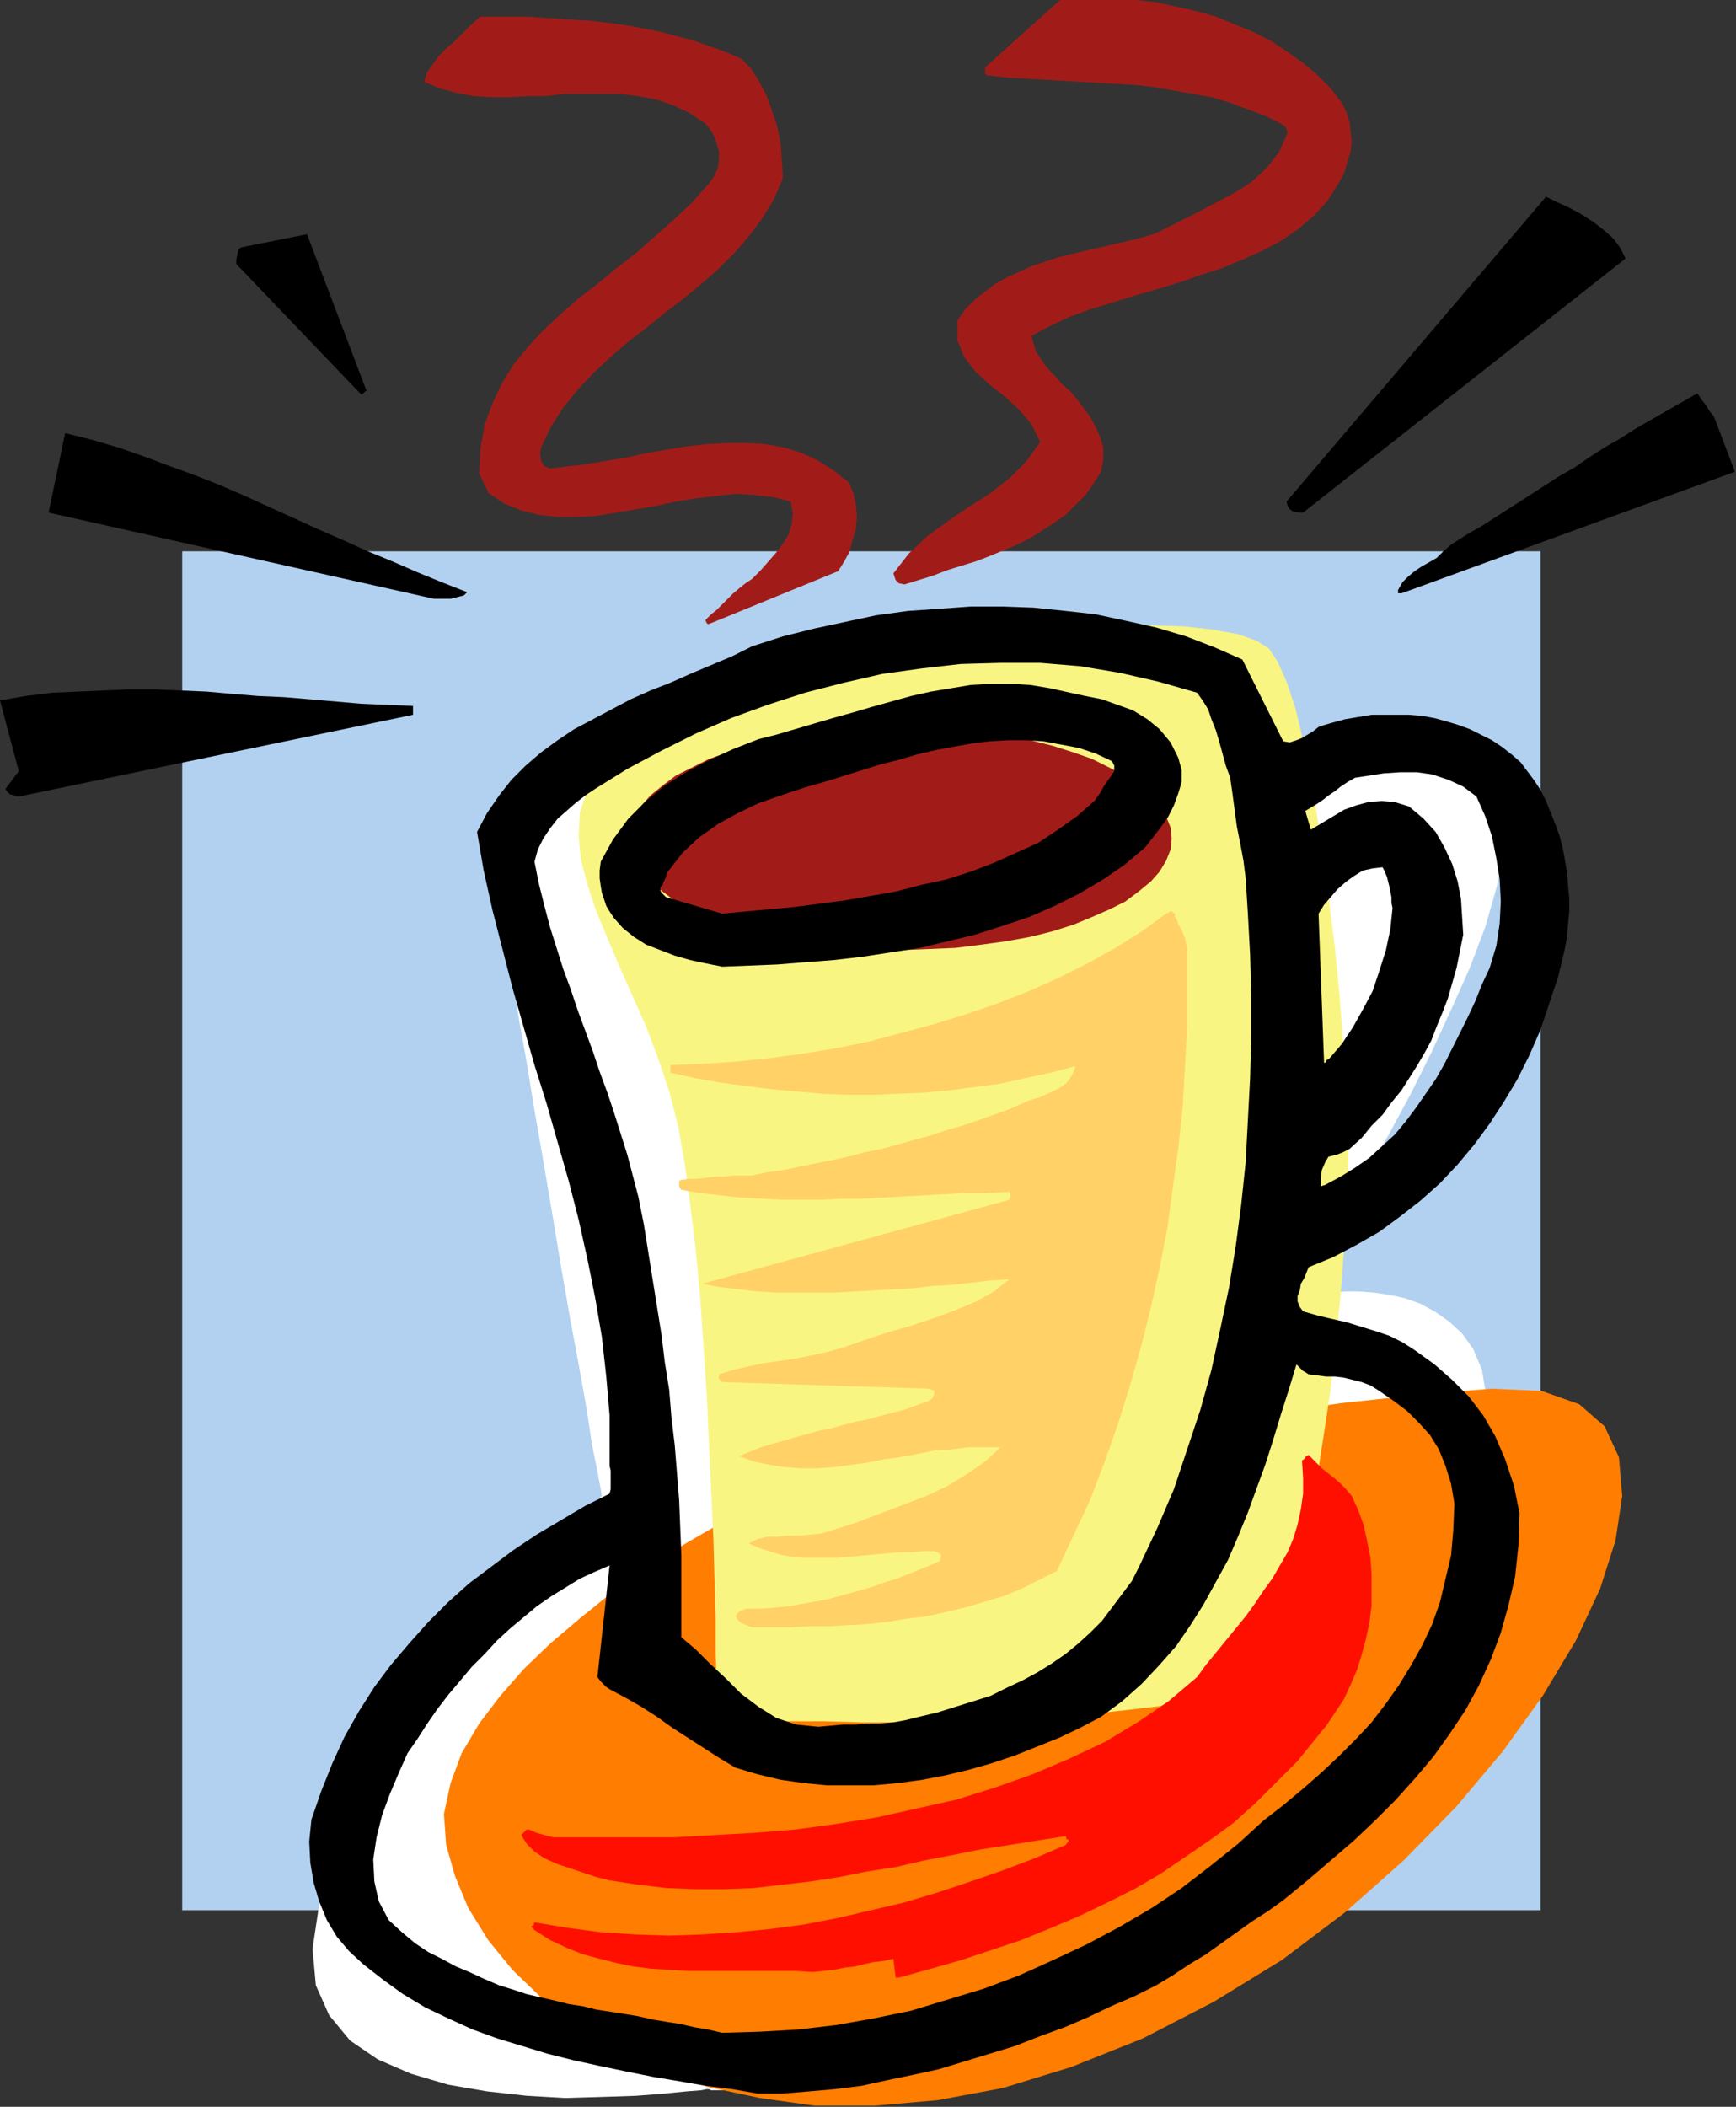
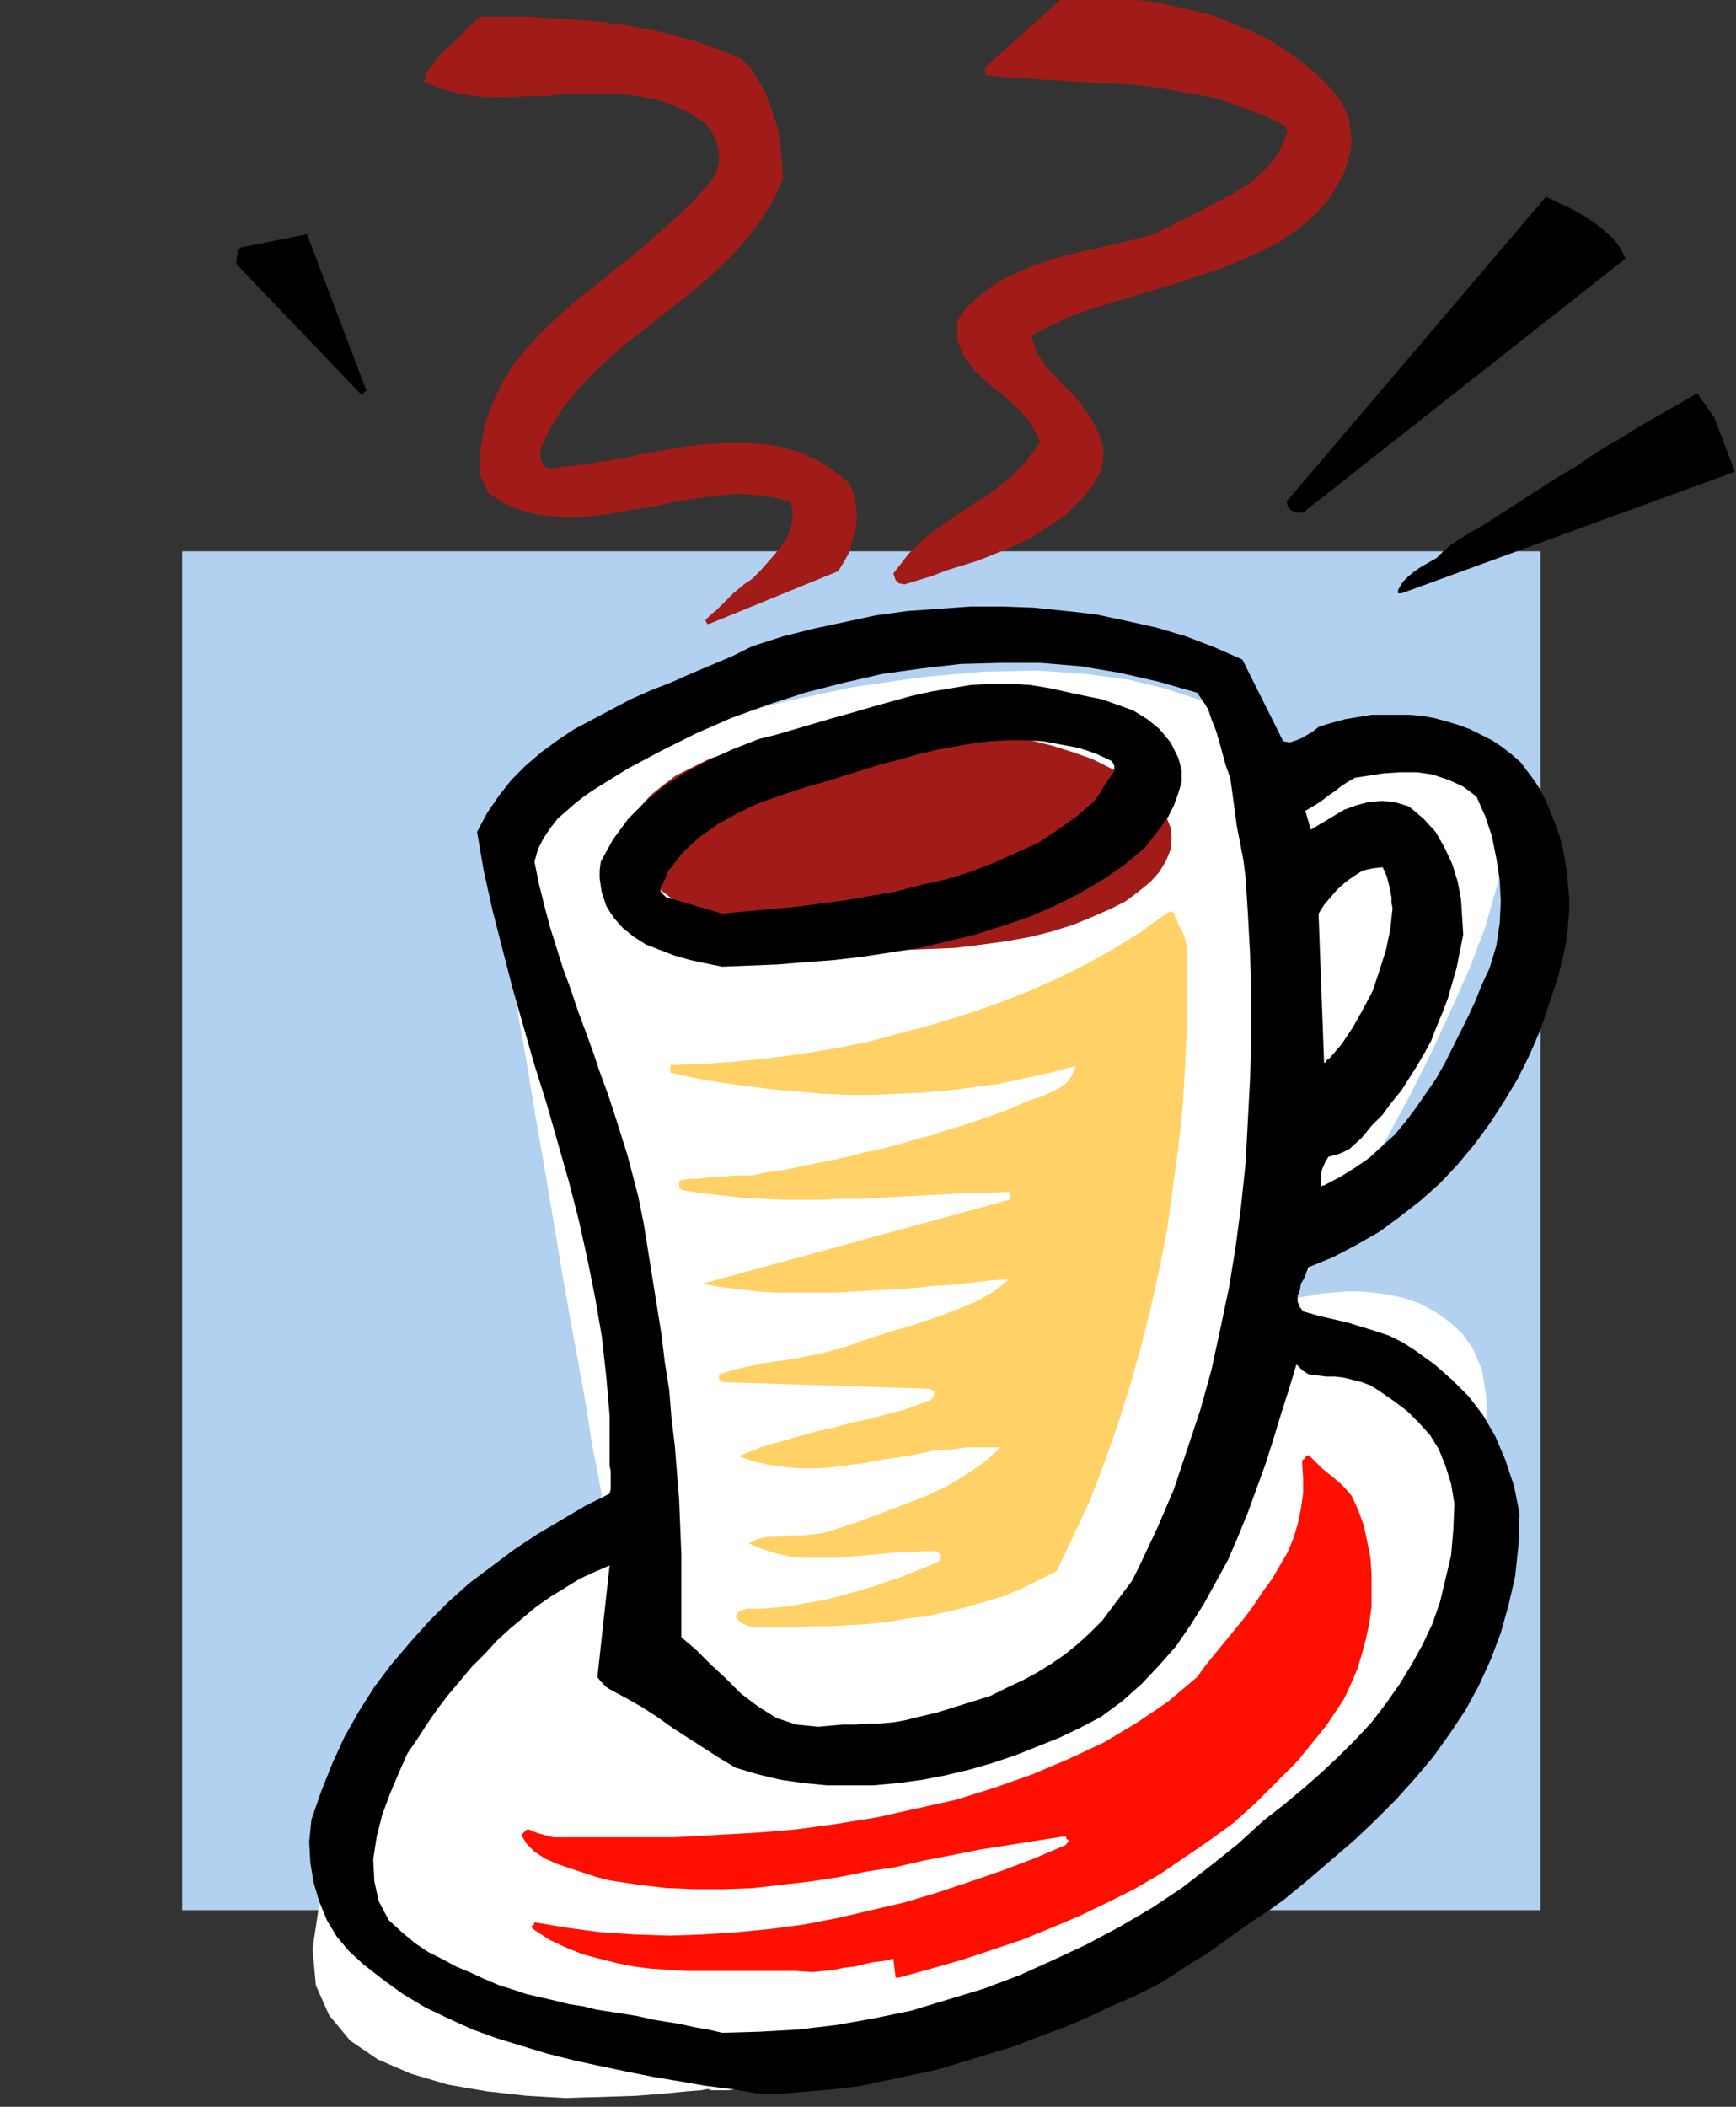
<svg xmlns="http://www.w3.org/2000/svg" xmlns:ns1="http://sodipodi.sourceforge.net/DTD/sodipodi-0.dtd" xmlns:ns2="http://www.inkscape.org/namespaces/inkscape" version="1.0" width="39.929mm" height="48.438mm" id="svg37" ns1:docname="FSA06971.WMF">
  <rect width="100%" height="100%" fill="#333333" stroke="none" />
  <ns1:namedview pagecolor="#ffffff" bordercolor="#666666" borderopacity="1" objecttolerance="10" gridtolerance="10" guidetolerance="10" ns2:pageopacity="0" ns2:pageshadow="2" ns2:window-width="640" ns2:window-height="480" id="namedview39" />
  <defs id="defs3">
    <pattern id="WMFhbasepattern" patternUnits="userSpaceOnUse" width="6" height="6" x="0" y="0" />
  </defs>
  <path style="fill:#b2d1f0;fill-rule:evenodd;fill-opacity:1;stroke:none;" d="  M 15.84,47.904   L 133.92,47.904   L 133.92,165.984   L 15.84,165.984   L 15.84,47.904  z " id="path5" />
  <path style="fill:#ffffff;fill-rule:evenodd;fill-opacity:1;stroke:none;" d="  M 61.44,181.536   L 60.96,181.632   L 59.712,181.728   L 57.792,181.92   L 55.296,182.112   L 52.416,182.208   L 49.152,182.304   L 45.792,182.112   L 42.336,181.728   L 38.976,181.152   L 35.712,180.192   L 32.832,178.944   L 30.432,177.312   L 28.608,175.104   L 27.456,172.512   L 27.168,169.344   L 27.744,165.504   L 28.992,161.472   L 30.528,157.632   L 32.256,154.08   L 34.08,150.72   L 36.096,147.552   L 38.112,144.576   L 40.224,141.888   L 42.24,139.488   L 44.16,137.376   L 46.08,135.456   L 47.808,133.824   L 49.248,132.48   L 50.496,131.424   L 51.456,130.656   L 52.128,130.176   L 52.32,129.984   L 52.224,129.408   L 51.936,127.872   L 51.456,125.472   L 50.976,122.304   L 50.304,118.56   L 49.536,114.432   L 48.768,110.016   L 48,105.408   L 47.232,100.896   L 46.464,96.48   L 45.792,92.352   L 45.12,88.608   L 44.64,85.44   L 44.16,83.04   L 43.968,81.504   L 43.872,80.928   L 43.872,80.736   L 43.776,80.256   L 43.776,79.488   L 43.872,78.432   L 44.064,77.184   L 44.544,75.744   L 45.312,74.208   L 46.368,72.48   L 47.808,70.752   L 49.728,69.024   L 52.224,67.2   L 55.2,65.472   L 58.848,63.84   L 63.168,62.304   L 68.256,60.96   L 74.112,59.712   L 80.064,58.848   L 85.44,58.368   L 90.24,58.272   L 94.368,58.56   L 98.016,59.04   L 101.184,59.808   L 103.872,60.672   L 106.176,61.728   L 108,62.88   L 109.536,63.936   L 110.688,64.992   L 111.552,66.048   L 112.224,66.912   L 112.608,67.584   L 112.8,67.968   L 112.896,68.16   L 113.088,68.064   L 113.472,67.776   L 114.24,67.296   L 115.2,66.72   L 116.352,66.144   L 117.6,65.568   L 119.04,64.992   L 120.48,64.416   L 122.016,64.128   L 123.456,63.936   L 124.992,63.936   L 126.336,64.224   L 127.68,64.8   L 128.832,65.856   L 129.792,67.2   L 130.56,69.024   L 130.944,71.328   L 130.752,74.112   L 130.08,77.184   L 129.12,80.544   L 127.776,84.096   L 126.144,87.744   L 124.416,91.488   L 122.592,95.136   L 120.672,98.688   L 118.752,101.952   L 117.024,105.024   L 115.392,107.712   L 114.048,109.92   L 112.992,111.552   L 112.32,112.608   L 112.032,112.992   L 112.128,112.992   L 112.512,112.896   L 113.088,112.704   L 113.856,112.608   L 114.72,112.416   L 115.776,112.32   L 116.928,112.224   L 118.176,112.224   L 119.424,112.32   L 120.768,112.512   L 122.112,112.8   L 123.456,113.28   L 124.704,113.952   L 125.952,114.816   L 127.104,115.872   L 128.064,117.216   L 128.832,119.04   L 129.216,121.44   L 129.216,124.32   L 128.928,127.776   L 128.256,131.52   L 127.104,135.552   L 125.664,139.872   L 123.744,144.192   L 121.44,148.608   L 118.752,152.928   L 115.584,157.152   L 112.128,161.184   L 108.096,164.832   L 103.68,168.096   L 98.784,170.88   L 93.504,173.088   L 88.32,174.816   L 83.712,176.352   L 79.68,177.6   L 76.128,178.656   L 73.152,179.52   L 70.56,180.192   L 68.448,180.672   L 66.72,181.056   L 65.28,181.344   L 64.128,181.536   L 63.264,181.632   L 62.688,181.632   L 62.208,181.632   L 61.824,181.632   L 61.632,181.536   L 61.44,181.536  z " id="path7" />
-   <path style="fill:#ff7d00;fill-rule:evenodd;fill-opacity:1;stroke:none;" d="  M 63.936,131.616   L 63.648,131.808   L 62.784,132.288   L 61.44,133.056   L 59.616,134.112   L 57.6,135.36   L 55.296,136.896   L 52.896,138.624   L 50.4,140.64   L 47.904,142.752   L 45.6,144.96   L 43.488,147.36   L 41.664,149.76   L 40.128,152.352   L 39.168,154.944   L 38.592,157.632   L 38.784,160.32   L 39.552,163.008   L 40.704,165.792   L 42.432,168.576   L 44.544,171.168   L 47.136,173.664   L 50.208,175.968   L 53.568,178.08   L 57.408,179.904   L 61.536,181.344   L 66.048,182.304   L 70.848,182.976   L 76.032,182.976   L 81.504,182.496   L 87.168,181.44   L 93.12,179.616   L 99.36,177.12   L 105.504,173.952   L 111.456,170.304   L 116.928,166.176   L 122.016,161.664   L 126.624,156.96   L 130.656,152.16   L 134.112,147.36   L 136.992,142.56   L 139.104,138.048   L 140.448,133.824   L 141.024,129.984   L 140.736,126.624   L 139.488,123.936   L 137.28,122.016   L 134.016,120.864   L 129.696,120.672   L 127.2,120.864   L 124.608,121.056   L 122.016,121.344   L 119.328,121.632   L 116.64,121.92   L 113.952,122.304   L 111.168,122.688   L 108.384,123.072   L 105.6,123.456   L 102.912,123.936   L 100.128,124.416   L 97.44,124.896   L 94.752,125.28   L 92.064,125.76   L 89.568,126.24   L 87.072,126.72   L 84.576,127.2   L 82.272,127.68   L 79.968,128.16   L 77.856,128.544   L 75.84,129.024   L 73.92,129.408   L 72.192,129.792   L 70.56,130.176   L 69.024,130.464   L 67.776,130.752   L 66.624,131.04   L 65.664,131.232   L 64.896,131.424   L 64.416,131.52   L 64.032,131.616   L 63.936,131.616  z " id="path9" />
-   <path style="fill:#f9f583;fill-rule:evenodd;fill-opacity:1;stroke:none;" d="  M 62.304,149.376   L 62.304,148.992   L 62.304,147.84   L 62.304,146.016   L 62.208,143.616   L 62.208,140.64   L 62.112,137.28   L 62.016,133.632   L 61.824,129.6   L 61.632,125.472   L 61.44,121.248   L 61.152,116.928   L 60.864,112.704   L 60.48,108.576   L 60,104.64   L 59.52,101.088   L 58.944,97.824   L 58.176,94.848   L 57.216,91.968   L 56.16,89.184   L 55.008,86.592   L 53.856,84   L 52.8,81.504   L 51.84,79.2   L 51.072,76.896   L 50.496,74.688   L 50.304,72.672   L 50.4,70.656   L 50.976,68.832   L 52.128,67.008   L 53.76,65.376   L 56.064,63.744   L 59.04,62.304   L 62.496,60.96   L 66.144,59.712   L 69.888,58.56   L 73.824,57.504   L 77.856,56.64   L 81.888,55.968   L 85.824,55.296   L 89.664,54.816   L 93.408,54.528   L 96.864,54.336   L 100.128,54.336   L 103.008,54.432   L 105.504,54.72   L 107.616,55.104   L 109.248,55.68   L 110.304,56.352   L 111.072,57.504   L 111.84,59.232   L 112.608,61.536   L 113.28,64.32   L 113.952,67.584   L 114.528,71.04   L 115.104,74.784   L 115.584,78.624   L 116.064,82.56   L 116.448,86.496   L 116.736,90.336   L 117.024,94.08   L 117.216,97.44   L 117.216,100.512   L 117.216,103.2   L 117.12,105.408   L 116.928,107.52   L 116.736,109.824   L 116.544,112.512   L 116.256,115.296   L 115.968,118.272   L 115.584,121.344   L 115.104,124.512   L 114.624,127.584   L 114.144,130.656   L 113.472,133.632   L 112.8,136.416   L 111.936,138.912   L 111.072,141.216   L 110.112,143.232   L 109.056,144.864   L 107.808,146.016   L 106.176,146.88   L 103.968,147.552   L 101.088,148.224   L 97.824,148.608   L 94.272,148.992   L 90.432,149.28   L 86.496,149.472   L 82.56,149.568   L 78.624,149.664   L 74.976,149.664   L 71.52,149.568   L 68.448,149.568   L 65.952,149.472   L 63.936,149.472   L 62.784,149.376   L 62.304,149.376  z " id="path11" />
  <path style="fill:#a11c18;fill-rule:evenodd;fill-opacity:1;stroke:none;" d="  M 78.336,63.168   L 80.736,63.264   L 83.04,63.36   L 85.344,63.648   L 87.456,63.936   L 89.568,64.32   L 91.488,64.8   L 93.312,65.376   L 94.944,65.952   L 96.48,66.72   L 97.824,67.392   L 98.976,68.256   L 100.032,69.12   L 100.8,69.984   L 101.376,70.944   L 101.76,71.904   L 101.856,72.864   L 101.76,73.824   L 101.376,74.784   L 100.8,75.744   L 100.032,76.608   L 98.976,77.472   L 97.824,78.336   L 96.48,79.008   L 94.944,79.68   L 93.312,80.352   L 91.488,80.928   L 89.568,81.408   L 87.456,81.792   L 85.344,82.08   L 83.04,82.368   L 80.736,82.464   L 78.336,82.56   L 75.936,82.464   L 73.536,82.368   L 71.328,82.08   L 69.12,81.792   L 67.104,81.408   L 65.088,80.928   L 63.264,80.352   L 61.632,79.68   L 60.096,79.008   L 58.752,78.336   L 57.6,77.472   L 56.544,76.608   L 55.776,75.744   L 55.2,74.784   L 54.816,73.824   L 54.72,72.864   L 54.816,71.904   L 55.2,70.944   L 55.776,69.984   L 56.544,69.12   L 57.6,68.256   L 58.752,67.392   L 60.096,66.72   L 61.632,65.952   L 63.264,65.376   L 65.088,64.8   L 67.104,64.32   L 69.12,63.936   L 71.328,63.648   L 73.536,63.36   L 75.936,63.264   L 78.336,63.168  z " id="path13" />
  <path style="fill:#000000;fill-rule:evenodd;fill-opacity:1;stroke:none;" d="  M 65.856,181.92   L 68.064,181.92   L 70.368,181.728   L 72.576,181.536   L 74.88,181.248   L 77.088,180.768   L 79.392,180.288   L 81.6,179.808   L 83.808,179.136   L 86.016,178.464   L 88.224,177.792   L 90.432,176.928   L 92.544,176.16   L 94.56,175.296   L 96.576,174.336   L 98.592,173.472   L 100.512,172.512   L 101.952,171.648   L 103.392,170.688   L 104.832,169.824   L 106.176,168.864   L 107.52,167.904   L 108.864,166.944   L 110.208,166.08   L 111.552,165.12   L 113.664,163.392   L 115.68,161.664   L 117.696,159.936   L 119.52,158.208   L 121.344,156.384   L 123.072,154.464   L 124.608,152.64   L 126.048,150.624   L 127.392,148.608   L 128.544,146.496   L 129.6,144.192   L 130.464,141.888   L 131.136,139.488   L 131.712,136.992   L 132,134.304   L 132.096,131.52   L 131.616,129.12   L 130.848,126.816   L 129.984,124.8   L 128.928,122.976   L 127.68,121.344   L 126.24,119.904   L 124.704,118.56   L 122.976,117.312   L 121.92,116.64   L 120.768,116.064   L 119.616,115.68   L 118.368,115.296   L 117.12,114.912   L 115.872,114.624   L 114.624,114.336   L 113.28,113.952   L 112.992,113.568   L 112.8,113.088   L 112.8,112.608   L 112.992,112.128   L 113.088,111.552   L 113.376,111.072   L 113.568,110.592   L 113.76,110.112   L 115.872,109.248   L 117.888,108.192   L 119.904,107.04   L 121.728,105.696   L 123.456,104.352   L 125.184,102.816   L 126.72,101.184   L 128.16,99.456   L 129.504,97.632   L 130.752,95.712   L 131.904,93.792   L 132.96,91.68   L 133.92,89.472   L 134.688,87.168   L 135.456,84.864   L 136.032,82.464   L 136.224,81.408   L 136.32,80.256   L 136.416,79.2   L 136.416,78.048   L 136.32,76.992   L 136.224,75.84   L 136.032,74.688   L 135.84,73.632   L 135.552,72.576   L 135.168,71.52   L 134.784,70.56   L 134.4,69.6   L 133.92,68.64   L 133.344,67.776   L 132.768,67.008   L 132.192,66.24   L 131.424,65.568   L 130.56,64.896   L 129.696,64.32   L 128.736,63.84   L 127.776,63.36   L 126.72,62.976   L 125.76,62.688   L 124.704,62.4   L 123.648,62.208   L 122.496,62.112   L 121.44,62.112   L 120.288,62.112   L 119.232,62.112   L 118.08,62.304   L 116.928,62.496   L 115.872,62.784   L 115.2,62.976   L 114.624,63.168   L 114.144,63.552   L 113.664,63.84   L 113.184,64.128   L 112.704,64.32   L 112.128,64.512   L 111.552,64.416   L 108,57.312   L 105.6,56.256   L 103.104,55.296   L 100.512,54.528   L 97.92,53.952   L 95.232,53.376   L 92.64,53.088   L 89.856,52.8   L 87.168,52.704   L 84.384,52.704   L 81.696,52.896   L 78.912,53.088   L 76.128,53.472   L 73.44,54.048   L 70.752,54.624   L 68.064,55.296   L 65.376,56.16   L 63.648,57.024   L 61.824,57.792   L 60,58.56   L 58.272,59.328   L 56.544,60   L 54.816,60.768   L 53.184,61.632   L 51.552,62.496   L 49.92,63.36   L 48.48,64.32   L 47.04,65.376   L 45.696,66.528   L 44.448,67.776   L 43.392,69.12   L 42.336,70.656   L 41.472,72.288   L 42.048,75.648   L 42.816,79.104   L 43.68,82.464   L 44.544,85.824   L 45.504,89.184   L 46.464,92.544   L 47.52,95.904   L 48.48,99.264   L 49.44,102.624   L 50.304,105.984   L 51.072,109.44   L 51.744,112.8   L 52.32,116.16   L 52.704,119.616   L 52.992,122.976   L 52.992,126.432   L 52.992,126.912   L 52.992,127.392   L 53.088,127.776   L 53.088,128.256   L 53.088,128.64   L 53.088,129.024   L 53.088,129.408   L 52.992,129.792   L 50.88,130.848   L 48.768,132.096   L 46.656,133.344   L 44.64,134.688   L 42.72,136.128   L 40.8,137.568   L 38.976,139.2   L 37.248,140.928   L 35.616,142.752   L 33.984,144.672   L 32.544,146.592   L 31.2,148.704   L 29.952,150.912   L 28.896,153.216   L 27.936,155.616   L 27.072,158.112   L 26.88,160.032   L 26.976,161.856   L 27.264,163.584   L 27.744,165.216   L 28.416,166.848   L 29.28,168.288   L 30.336,169.536   L 31.584,170.688   L 33.312,172.032   L 35.04,173.28   L 36.96,174.432   L 38.976,175.392   L 41.088,176.352   L 43.2,177.12   L 45.408,177.792   L 47.616,178.464   L 49.92,179.04   L 52.128,179.52   L 54.432,180   L 56.832,180.48   L 59.136,180.864   L 61.344,181.248   L 63.648,181.536   L 65.856,181.92  z    M 62.784,176.64   L 66.048,176.544   L 69.408,176.352   L 72.672,175.968   L 75.936,175.392   L 79.2,174.72   L 82.368,173.76   L 85.536,172.8   L 88.608,171.648   L 91.584,170.304   L 94.464,168.96   L 97.344,167.424   L 100.128,165.792   L 102.72,164.064   L 105.216,162.144   L 107.616,160.224   L 109.824,158.208   L 111.552,156.864   L 113.28,155.424   L 114.816,154.08   L 116.352,152.64   L 117.888,151.104   L 119.232,149.664   L 120.48,148.032   L 121.632,146.4   L 122.688,144.672   L 123.648,142.944   L 124.512,141.12   L 125.184,139.2   L 125.664,137.184   L 126.144,135.168   L 126.336,132.96   L 126.432,130.656   L 126.144,128.928   L 125.664,127.392   L 125.088,125.952   L 124.32,124.704   L 123.36,123.648   L 122.304,122.592   L 121.152,121.728   L 119.904,120.864   L 119.136,120.384   L 118.368,120.096   L 117.6,119.904   L 116.832,119.712   L 116.064,119.616   L 115.296,119.616   L 114.528,119.52   L 113.76,119.424   L 113.472,119.232   L 113.28,119.136   L 112.992,118.848   L 112.704,118.56   L 112.032,120.768   L 111.36,122.88   L 110.688,125.088   L 110.016,127.2   L 109.248,129.312   L 108.48,131.424   L 107.616,133.536   L 106.752,135.552   L 105.696,137.472   L 104.64,139.392   L 103.488,141.216   L 102.24,143.04   L 100.8,144.672   L 99.264,146.304   L 97.536,147.84   L 95.712,149.184   L 93.888,150.144   L 92.064,151.008   L 90.144,151.776   L 88.224,152.544   L 86.208,153.216   L 84.192,153.792   L 82.176,154.272   L 80.16,154.656   L 78.048,154.944   L 75.936,155.136   L 73.92,155.136   L 71.904,155.136   L 69.888,154.944   L 67.872,154.656   L 65.856,154.176   L 63.936,153.6   L 62.496,152.736   L 61.152,151.872   L 59.808,151.008   L 58.464,150.144   L 57.12,149.184   L 55.776,148.32   L 54.432,147.552   L 52.992,146.784   L 52.704,146.592   L 52.512,146.4   L 52.224,146.112   L 51.936,145.728   L 52.992,136.032   L 51.648,136.608   L 50.4,137.184   L 49.152,137.952   L 47.904,138.72   L 46.656,139.584   L 45.504,140.544   L 44.352,141.504   L 43.2,142.56   L 42.144,143.712   L 40.992,144.864   L 40.032,146.016   L 38.976,147.264   L 38.016,148.512   L 37.152,149.76   L 36.288,151.104   L 35.424,152.352   L 34.656,154.08   L 33.888,155.904   L 33.216,157.728   L 32.736,159.648   L 32.448,161.568   L 32.544,163.488   L 32.928,165.216   L 33.792,166.848   L 34.944,167.904   L 36.096,168.864   L 37.248,169.632   L 38.4,170.208   L 39.648,170.88   L 40.8,171.36   L 42.048,171.936   L 43.392,172.512   L 44.64,172.896   L 45.792,173.28   L 47.04,173.568   L 48.288,173.856   L 49.44,174.144   L 50.688,174.336   L 51.84,174.624   L 53.088,174.816   L 54.336,175.008   L 55.488,175.2   L 56.736,175.488   L 57.888,175.68   L 59.136,175.872   L 60.384,176.16   L 61.536,176.352   L 62.784,176.64  z    M 71.136,150.048   L 72.192,149.952   L 73.248,149.856   L 74.4,149.856   L 75.456,149.76   L 76.512,149.76   L 77.664,149.664   L 78.72,149.472   L 79.872,149.184   L 81.504,148.8   L 83.04,148.32   L 84.576,147.84   L 86.112,147.36   L 87.456,146.688   L 88.896,146.016   L 90.144,145.344   L 91.392,144.576   L 92.64,143.712   L 93.696,142.848   L 94.752,141.888   L 95.808,140.832   L 96.672,139.68   L 97.536,138.528   L 98.4,137.376   L 99.072,136.032   L 100.608,132.768   L 102.048,129.408   L 103.2,125.952   L 104.352,122.496   L 105.312,119.04   L 106.08,115.488   L 106.848,111.84   L 107.424,108.288   L 107.904,104.64   L 108.288,100.992   L 108.48,97.344   L 108.672,93.696   L 108.768,90.048   L 108.768,86.496   L 108.672,82.944   L 108.48,79.392   L 108.384,77.856   L 108.288,76.32   L 108.096,74.784   L 107.808,73.248   L 107.52,71.808   L 107.328,70.368   L 107.136,68.928   L 106.944,67.584   L 106.56,66.528   L 106.272,65.472   L 105.984,64.416   L 105.696,63.456   L 105.312,62.496   L 105.024,61.632   L 104.544,60.864   L 104.064,60.192   L 100.704,59.232   L 97.344,58.464   L 93.888,57.888   L 90.432,57.6   L 86.976,57.6   L 83.52,57.696   L 80.16,58.08   L 76.704,58.56   L 73.344,59.328   L 69.984,60.192   L 66.72,61.248   L 63.552,62.4   L 60.48,63.744   L 57.408,65.28   L 54.528,66.816   L 51.744,68.544   L 50.88,69.12   L 50.016,69.792   L 49.248,70.464   L 48.48,71.136   L 47.808,72   L 47.232,72.864   L 46.752,73.824   L 46.464,74.88   L 46.848,76.8   L 47.328,78.72   L 47.808,80.544   L 48.384,82.368   L 48.96,84.192   L 49.632,86.016   L 50.208,87.744   L 50.88,89.568   L 51.552,91.392   L 52.128,93.12   L 52.8,94.944   L 53.376,96.672   L 53.952,98.496   L 54.528,100.32   L 55.008,102.144   L 55.488,103.968   L 55.968,106.368   L 56.352,108.768   L 56.736,111.168   L 57.12,113.568   L 57.504,115.968   L 57.792,118.368   L 58.176,120.768   L 58.368,123.168   L 58.656,125.568   L 58.848,127.968   L 59.04,130.368   L 59.136,132.768   L 59.232,135.168   L 59.232,137.472   L 59.232,139.872   L 59.232,142.272   L 60.48,143.328   L 61.728,144.576   L 63.072,145.824   L 64.416,147.168   L 65.952,148.32   L 67.488,149.28   L 69.216,149.856   L 71.136,150.048  z    M 115.104,103.008   L 116.544,102.24   L 117.792,101.472   L 119.04,100.608   L 120.192,99.552   L 121.248,98.592   L 122.208,97.44   L 123.072,96.288   L 123.936,95.04   L 124.8,93.792   L 125.568,92.448   L 126.24,91.104   L 126.912,89.76   L 127.584,88.416   L 128.256,86.976   L 128.832,85.536   L 129.504,84.096   L 130.08,82.176   L 130.368,80.256   L 130.464,78.336   L 130.368,76.416   L 130.08,74.592   L 129.696,72.672   L 129.12,70.944   L 128.352,69.216   L 127.2,68.352   L 125.952,67.776   L 124.512,67.296   L 123.168,67.104   L 121.728,67.104   L 120.288,67.2   L 119.04,67.392   L 117.792,67.584   L 117.12,67.968   L 116.544,68.352   L 116.064,68.736   L 115.488,69.12   L 115.008,69.504   L 114.432,69.888   L 113.952,70.176   L 113.472,70.464   L 113.952,72.096   L 114.912,71.52   L 115.872,70.944   L 116.832,70.368   L 117.888,69.984   L 118.944,69.696   L 120.096,69.6   L 121.248,69.696   L 122.496,70.08   L 123.744,71.136   L 124.8,72.288   L 125.568,73.632   L 126.24,75.072   L 126.72,76.608   L 127.008,78.144   L 127.104,79.68   L 127.2,81.216   L 126.912,82.656   L 126.624,84.096   L 126.24,85.44   L 125.856,86.784   L 125.376,88.032   L 124.896,89.184   L 124.416,90.432   L 123.84,91.488   L 123.168,92.64   L 122.496,93.696   L 121.824,94.752   L 120.96,95.808   L 120.192,96.864   L 119.232,97.824   L 118.368,98.88   L 117.312,99.84   L 116.736,100.128   L 116.256,100.32   L 115.872,100.416   L 115.488,100.512   L 115.2,100.992   L 114.912,101.664   L 114.816,102.336   L 114.816,103.104   L 114.816,103.104   L 115.008,103.008   L 115.104,103.008   L 115.104,103.008  z    M 115.488,92.064   L 116.64,90.72   L 117.6,89.28   L 118.464,87.744   L 119.328,86.112   L 119.904,84.384   L 120.48,82.56   L 120.864,80.736   L 121.056,78.912   L 120.96,78.432   L 120.96,77.952   L 120.864,77.472   L 120.768,76.992   L 120.672,76.608   L 120.576,76.224   L 120.384,75.744   L 120.192,75.36   L 119.328,75.456   L 118.464,75.648   L 117.696,76.128   L 117.024,76.608   L 116.256,77.28   L 115.68,77.952   L 115.104,78.624   L 114.624,79.392   L 115.104,92.352   L 115.2,92.352   L 115.296,92.16   L 115.392,92.064   L 115.488,92.064  z    M 62.784,84   L 65.184,83.904   L 67.584,83.808   L 69.984,83.616   L 72.48,83.424   L 74.976,83.136   L 77.472,82.752   L 79.968,82.368   L 82.368,81.792   L 84.768,81.216   L 87.168,80.448   L 89.472,79.68   L 91.68,78.72   L 93.792,77.664   L 95.904,76.416   L 97.728,75.168   L 99.552,73.632   L 100.224,72.768   L 100.896,71.904   L 101.568,70.944   L 102.048,69.984   L 102.432,68.928   L 102.72,67.968   L 102.72,66.912   L 102.432,65.856   L 101.76,64.512   L 100.8,63.36   L 99.744,62.496   L 98.496,61.728   L 97.152,61.248   L 95.808,60.768   L 94.368,60.48   L 93.024,60.192   L 91.296,59.808   L 89.568,59.52   L 87.84,59.424   L 86.112,59.424   L 84.384,59.52   L 82.656,59.808   L 80.928,60.096   L 79.2,60.48   L 77.472,60.96   L 75.744,61.44   L 74.112,61.92   L 72.384,62.4   L 70.752,62.88   L 69.12,63.36   L 67.488,63.84   L 65.952,64.224   L 63.744,65.088   L 61.632,66.048   L 59.616,67.104   L 57.792,68.256   L 56.16,69.6   L 54.624,71.136   L 53.28,72.96   L 52.224,74.88   L 52.128,75.648   L 52.128,76.32   L 52.224,76.992   L 52.32,77.568   L 52.512,78.144   L 52.704,78.72   L 52.992,79.2   L 53.376,79.776   L 54.144,80.64   L 55.104,81.408   L 56.16,82.08   L 57.408,82.56   L 58.656,83.04   L 60,83.424   L 61.344,83.712   L 62.784,84  z    M 62.784,79.392   L 64.8,79.2   L 66.912,79.008   L 69.024,78.816   L 71.232,78.528   L 73.44,78.24   L 75.648,77.856   L 77.856,77.472   L 80.064,76.896   L 82.272,76.416   L 84.384,75.744   L 86.4,74.976   L 88.32,74.112   L 90.24,73.248   L 91.968,72.096   L 93.6,70.944   L 95.136,69.6   L 95.616,68.928   L 96,68.256   L 96.48,67.584   L 96.864,67.008   L 96.864,66.816   L 96.864,66.528   L 96.768,66.336   L 96.672,66.144   L 95.232,65.472   L 93.792,64.992   L 92.256,64.704   L 90.72,64.416   L 89.184,64.32   L 87.648,64.32   L 86.016,64.416   L 84.48,64.608   L 82.848,64.896   L 81.312,65.184   L 79.68,65.568   L 78.048,66.048   L 76.512,66.432   L 74.976,66.912   L 73.44,67.392   L 71.904,67.872   L 69.888,68.448   L 67.872,69.12   L 65.952,69.792   L 64.128,70.656   L 62.4,71.616   L 60.768,72.768   L 59.328,74.112   L 57.984,75.84   L 57.888,76.224   L 57.696,76.608   L 57.6,76.896   L 57.408,77.088   L 57.408,77.376   L 57.504,77.568   L 57.696,77.76   L 57.888,77.952   L 62.784,79.392  z   " id="path15" />
  <path style="fill:#ff0f00;fill-rule:evenodd;fill-opacity:1;stroke:none;" d="  M 78.144,171.84   L 80.928,171.072   L 83.616,170.304   L 86.208,169.44   L 88.8,168.576   L 91.392,167.52   L 93.888,166.464   L 96.288,165.312   L 98.592,164.16   L 100.896,162.816   L 103.008,161.376   L 105.12,159.936   L 107.232,158.4   L 109.152,156.672   L 110.976,154.848   L 112.8,153.024   L 114.432,151.008   L 115.296,149.952   L 116.064,148.8   L 116.832,147.648   L 117.408,146.4   L 117.984,145.056   L 118.368,143.808   L 118.752,142.368   L 119.04,141.024   L 119.232,139.584   L 119.232,138.144   L 119.232,136.8   L 119.136,135.36   L 118.848,133.92   L 118.56,132.576   L 118.08,131.232   L 117.504,129.984   L 116.928,129.312   L 116.448,128.832   L 115.872,128.352   L 115.392,127.968   L 114.912,127.584   L 114.528,127.2   L 114.144,126.816   L 113.76,126.432   L 113.568,126.528   L 113.472,126.624   L 113.472,126.72   L 113.184,126.912   L 113.28,128.448   L 113.28,129.792   L 113.088,131.136   L 112.8,132.48   L 112.416,133.728   L 111.936,134.88   L 111.264,136.032   L 110.592,137.184   L 109.824,138.24   L 109.056,139.392   L 108.288,140.448   L 107.424,141.504   L 106.56,142.56   L 105.696,143.616   L 104.832,144.672   L 104.064,145.728   L 101.568,147.84   L 98.88,149.664   L 96,151.392   L 92.928,152.832   L 89.76,154.176   L 86.496,155.328   L 83.136,156.384   L 79.68,157.152   L 76.224,157.92   L 72.672,158.496   L 69.12,158.976   L 65.568,159.264   L 62.112,159.456   L 58.656,159.648   L 55.2,159.648   L 51.936,159.648   L 51.168,159.648   L 50.304,159.648   L 49.536,159.648   L 48.864,159.648   L 48.096,159.648   L 47.328,159.456   L 46.656,159.264   L 45.984,158.976   L 45.792,158.976   L 45.696,159.072   L 45.504,159.264   L 45.312,159.456   L 45.792,160.224   L 46.464,160.896   L 47.328,161.472   L 48.384,161.952   L 49.536,162.336   L 50.688,162.72   L 51.84,163.104   L 52.992,163.392   L 55.488,163.776   L 57.984,164.064   L 60.48,164.16   L 62.976,164.16   L 65.472,164.064   L 67.968,163.776   L 70.464,163.488   L 72.96,163.104   L 75.36,162.624   L 77.856,162.24   L 80.352,161.664   L 82.848,161.184   L 85.248,160.704   L 87.744,160.32   L 90.144,159.936   L 92.64,159.552   L 92.736,159.84   L 92.832,159.84   L 92.928,159.936   L 92.64,160.32   L 89.952,161.472   L 87.168,162.528   L 84.384,163.488   L 81.504,164.448   L 78.624,165.312   L 75.744,165.984   L 72.864,166.656   L 69.888,167.232   L 67.008,167.616   L 64.032,167.904   L 61.056,168.096   L 58.176,168.192   L 55.2,168.096   L 52.224,167.904   L 49.344,167.52   L 46.464,167.04   L 46.368,167.328   L 46.272,167.328   L 46.176,167.424   L 46.464,167.712   L 47.808,168.576   L 49.248,169.248   L 50.688,169.824   L 52.128,170.208   L 53.664,170.592   L 55.104,170.88   L 56.64,171.072   L 58.176,171.168   L 59.712,171.264   L 61.344,171.264   L 62.88,171.264   L 64.416,171.264   L 66.048,171.264   L 67.584,171.264   L 69.12,171.264   L 70.656,171.36   L 71.616,171.264   L 72.48,171.168   L 73.44,170.976   L 74.304,170.88   L 75.072,170.688   L 75.936,170.496   L 76.8,170.4   L 77.664,170.208   L 77.856,171.84   L 77.856,171.84   L 78.048,171.84   L 78.144,171.84   L 78.144,171.84  z " id="path17" />
  <path style="fill:#ffd166;fill-rule:evenodd;fill-opacity:1;stroke:none;" d="  M 65.376,141.408   L 67.008,141.408   L 68.736,141.408   L 70.368,141.312   L 72.096,141.312   L 73.728,141.216   L 75.456,141.12   L 77.184,140.928   L 78.912,140.64   L 80.544,140.448   L 82.272,140.064   L 83.904,139.68   L 85.536,139.2   L 87.168,138.72   L 88.8,138.048   L 90.336,137.28   L 91.872,136.512   L 93.312,133.44   L 94.752,130.368   L 96,127.104   L 97.152,123.84   L 98.208,120.48   L 99.168,117.12   L 100.032,113.664   L 100.8,110.208   L 101.472,106.752   L 101.952,103.2   L 102.432,99.744   L 102.816,96.192   L 103.008,92.736   L 103.2,89.28   L 103.2,85.824   L 103.2,82.464   L 103.104,81.984   L 103.008,81.504   L 102.816,81.024   L 102.624,80.64   L 102.432,80.352   L 102.336,79.968   L 102.144,79.68   L 102.144,79.392   L 101.952,79.296   L 101.856,79.2   L 101.76,79.2   L 101.376,79.392   L 99.264,80.928   L 96.96,82.368   L 94.56,83.712   L 92.064,84.96   L 89.472,86.112   L 86.784,87.168   L 84,88.128   L 81.216,88.992   L 78.336,89.76   L 75.456,90.528   L 72.576,91.104   L 69.6,91.584   L 66.72,91.968   L 63.84,92.256   L 61.056,92.448   L 58.272,92.544   L 58.272,92.64   L 58.272,92.832   L 58.272,93.024   L 58.272,93.216   L 60.48,93.696   L 62.688,94.08   L 64.896,94.368   L 67.104,94.656   L 69.312,94.848   L 71.52,95.04   L 73.728,95.136   L 75.936,95.136   L 78.048,95.04   L 80.256,94.944   L 82.464,94.752   L 84.672,94.464   L 86.88,94.176   L 89.088,93.696   L 91.296,93.216   L 93.504,92.64   L 93.216,93.408   L 92.736,94.08   L 92.064,94.56   L 91.296,94.944   L 90.432,95.328   L 89.472,95.616   L 88.608,96   L 87.744,96.384   L 86.4,96.864   L 85.056,97.344   L 83.616,97.824   L 82.272,98.208   L 80.832,98.688   L 79.392,99.072   L 78.048,99.456   L 76.608,99.84   L 75.168,100.128   L 73.728,100.512   L 72.384,100.8   L 70.944,101.088   L 69.504,101.376   L 68.16,101.664   L 66.72,101.856   L 65.376,102.144   L 64.512,102.144   L 63.744,102.144   L 62.976,102.24   L 62.208,102.24   L 61.44,102.336   L 60.672,102.432   L 59.904,102.432   L 59.232,102.528   L 59.04,102.624   L 59.04,102.816   L 59.04,103.104   L 59.232,103.392   L 60.96,103.68   L 62.688,103.872   L 64.416,104.064   L 66.24,104.16   L 67.968,104.256   L 69.696,104.256   L 71.424,104.256   L 73.248,104.16   L 74.976,104.16   L 76.8,104.064   L 78.528,103.968   L 80.256,103.872   L 82.08,103.776   L 83.808,103.68   L 85.632,103.68   L 87.36,103.584   L 87.744,103.584   L 87.84,103.776   L 87.84,103.968   L 87.744,104.256   L 61.056,111.552   L 62.592,111.84   L 64.224,112.032   L 65.856,112.224   L 67.488,112.32   L 69.12,112.32   L 70.848,112.32   L 72.576,112.32   L 74.304,112.224   L 75.936,112.128   L 77.664,112.032   L 79.392,111.936   L 81.12,111.744   L 82.752,111.648   L 84.48,111.456   L 86.112,111.264   L 87.744,111.168   L 86.4,112.224   L 84.864,113.088   L 83.04,113.856   L 81.216,114.528   L 79.2,115.2   L 77.184,115.776   L 75.168,116.448   L 73.248,117.12   L 71.808,117.504   L 70.464,117.792   L 69.024,118.08   L 67.68,118.272   L 66.336,118.464   L 64.992,118.752   L 63.744,119.04   L 62.496,119.424   L 62.496,119.616   L 62.496,119.808   L 62.592,119.904   L 62.784,120.096   L 80.736,120.672   L 81.216,120.864   L 81.216,121.152   L 81.024,121.536   L 80.736,121.728   L 79.68,122.112   L 78.624,122.496   L 77.472,122.784   L 76.416,123.072   L 75.36,123.36   L 74.304,123.552   L 73.248,123.84   L 72.192,124.128   L 71.232,124.32   L 70.176,124.608   L 69.12,124.896   L 68.16,125.184   L 67.104,125.472   L 66.144,125.76   L 65.184,126.144   L 64.224,126.528   L 65.568,127.008   L 66.912,127.296   L 68.256,127.488   L 69.6,127.584   L 71.04,127.584   L 72.48,127.488   L 73.92,127.296   L 75.36,127.104   L 76.8,126.816   L 78.24,126.624   L 79.776,126.336   L 81.216,126.048   L 82.656,125.952   L 84.096,125.76   L 85.536,125.76   L 86.976,125.76   L 85.632,127.008   L 84.096,128.064   L 82.368,129.12   L 80.544,129.984   L 78.528,130.752   L 76.512,131.52   L 74.496,132.288   L 72.384,132.96   L 71.424,133.248   L 70.464,133.344   L 69.504,133.44   L 68.544,133.44   L 67.584,133.536   L 66.72,133.536   L 65.856,133.728   L 65.088,134.112   L 65.952,134.496   L 66.816,134.784   L 67.776,135.072   L 68.736,135.264   L 69.696,135.36   L 70.752,135.36   L 71.808,135.36   L 72.864,135.36   L 73.92,135.264   L 74.976,135.168   L 76.032,135.072   L 77.088,134.976   L 78.144,134.88   L 79.2,134.88   L 80.256,134.784   L 81.216,134.784   L 81.504,134.88   L 81.792,135.072   L 81.792,135.264   L 81.696,135.648   L 80.832,136.032   L 79.872,136.416   L 78.912,136.8   L 77.952,137.184   L 76.992,137.472   L 75.936,137.856   L 74.976,138.144   L 73.92,138.432   L 72.864,138.72   L 71.808,139.008   L 70.656,139.2   L 69.6,139.392   L 68.544,139.584   L 67.488,139.68   L 66.432,139.776   L 65.376,139.776   L 64.992,139.776   L 64.608,139.872   L 64.224,140.064   L 63.936,140.448   L 64.128,140.736   L 64.416,141.024   L 64.896,141.216   L 65.376,141.408  z " id="path19" />
-   <path style="fill:#000000;fill-rule:evenodd;fill-opacity:1;stroke:none;" d="  M 1.632,69.216   L 35.904,62.112   L 35.904,61.92   L 35.904,61.728   L 35.904,61.536   L 35.904,61.344   L 33.696,61.248   L 31.392,61.152   L 29.184,60.96   L 26.976,60.768   L 24.672,60.576   L 22.464,60.48   L 20.16,60.288   L 17.952,60.096   L 15.744,60   L 13.44,59.904   L 11.232,59.904   L 8.928,60   L 6.72,60.096   L 4.512,60.192   L 2.208,60.48   L 0,60.864   L 1.632,67.008   L 0.48,68.544   L 0.576,68.736   L 0.864,69.024   L 1.248,69.12   L 1.632,69.216  z " id="path21" />
  <path style="fill:#a11c18;fill-rule:evenodd;fill-opacity:1;stroke:none;" d="  M 61.824,54.144   L 72.864,49.632   L 73.344,48.864   L 73.824,48   L 74.112,46.944   L 74.4,45.984   L 74.496,44.928   L 74.4,43.872   L 74.208,42.912   L 73.824,41.952   L 72.48,40.896   L 71.136,40.032   L 69.696,39.36   L 68.16,38.88   L 66.528,38.592   L 64.896,38.496   L 63.168,38.496   L 61.44,38.592   L 59.712,38.784   L 57.984,39.072   L 56.256,39.36   L 54.528,39.744   L 52.8,40.032   L 51.072,40.32   L 49.44,40.512   L 47.808,40.704   L 47.328,40.512   L 47.04,40.032   L 46.944,39.456   L 47.04,38.88   L 47.904,37.056   L 48.96,35.424   L 50.208,33.888   L 51.552,32.448   L 52.992,31.104   L 54.528,29.76   L 56.16,28.512   L 57.696,27.264   L 59.328,26.016   L 60.864,24.768   L 62.4,23.424   L 63.84,21.984   L 65.088,20.544   L 66.24,19.008   L 67.296,17.28   L 68.064,15.456   L 67.968,14.016   L 67.872,12.576   L 67.584,11.04   L 67.104,9.6   L 66.624,8.256   L 65.952,7.008   L 65.28,5.952   L 64.416,5.088   L 63.072,4.512   L 61.728,4.032   L 60.384,3.552   L 58.944,3.168   L 57.504,2.784   L 56.064,2.496   L 54.528,2.208   L 53.088,2.016   L 51.552,1.824   L 50.112,1.728   L 48.576,1.632   L 47.136,1.536   L 45.792,1.44   L 44.352,1.44   L 43.008,1.44   L 41.76,1.44   L 40.896,2.208   L 40.128,2.976   L 39.456,3.648   L 38.784,4.224   L 38.112,4.896   L 37.632,5.568   L 37.152,6.24   L 36.864,7.104   L 38.208,7.68   L 39.648,8.064   L 41.184,8.352   L 42.72,8.448   L 44.256,8.448   L 45.888,8.352   L 47.424,8.352   L 49.056,8.16   L 50.688,8.16   L 52.32,8.16   L 53.856,8.16   L 55.488,8.352   L 57.024,8.64   L 58.464,9.12   L 59.904,9.792   L 61.344,10.752   L 61.728,11.232   L 62.112,11.904   L 62.304,12.48   L 62.496,13.152   L 62.496,13.92   L 62.4,14.592   L 62.112,15.264   L 61.632,15.936   L 60.192,17.568   L 58.56,19.104   L 56.928,20.544   L 55.296,21.984   L 53.568,23.328   L 51.936,24.672   L 50.304,25.92   L 48.768,27.264   L 47.232,28.704   L 45.888,30.144   L 44.64,31.68   L 43.68,33.216   L 42.816,35.04   L 42.144,36.864   L 41.76,38.976   L 41.664,41.184   L 41.952,41.76   L 42.144,42.144   L 42.336,42.528   L 42.432,42.816   L 43.872,43.776   L 45.312,44.352   L 46.848,44.736   L 48.48,44.928   L 50.112,44.928   L 51.84,44.832   L 53.568,44.544   L 55.296,44.256   L 57.024,43.968   L 58.752,43.584   L 60.576,43.296   L 62.208,43.104   L 63.936,42.912   L 65.568,43.008   L 67.2,43.2   L 68.736,43.584   L 68.928,44.64   L 68.832,45.504   L 68.544,46.464   L 68.064,47.232   L 67.488,48   L 66.816,48.768   L 66.144,49.536   L 65.376,50.304   L 64.8,50.688   L 64.32,51.072   L 63.744,51.552   L 63.264,52.032   L 62.784,52.512   L 62.304,52.992   L 61.824,53.376   L 61.344,53.856   L 61.344,53.952   L 61.44,54.144   L 61.536,54.24   L 61.824,54.144  z " id="path23" />
-   <path style="fill:#000000;fill-rule:evenodd;fill-opacity:1;stroke:none;" d="  M 37.728,52.032   L 38.112,52.032   L 38.4,52.032   L 38.784,52.032   L 39.168,52.032   L 39.552,51.936   L 39.936,51.84   L 40.32,51.744   L 40.608,51.456   L 38.4,50.592   L 36.288,49.728   L 34.08,48.768   L 31.968,47.904   L 29.856,46.944   L 27.648,45.984   L 25.536,45.024   L 23.424,44.064   L 21.312,43.104   L 19.104,42.144   L 16.896,41.28   L 14.784,40.512   L 12.48,39.648   L 10.272,38.88   L 7.968,38.208   L 5.664,37.632   L 4.224,44.544   L 37.728,52.032  z " id="path25" />
  <path style="fill:#000000;fill-rule:evenodd;fill-opacity:1;stroke:none;" d="  M 122.112,51.456   L 150.816,40.992   L 148.992,36.192   L 148.608,35.712   L 148.32,35.232   L 147.936,34.752   L 147.552,34.176   L 146.208,34.944   L 144.864,35.712   L 143.52,36.48   L 142.176,37.248   L 140.832,38.112   L 139.488,38.88   L 138.144,39.744   L 136.896,40.608   L 135.552,41.376   L 134.208,42.24   L 132.864,43.104   L 131.52,43.968   L 130.176,44.832   L 128.832,45.696   L 127.488,46.464   L 126.144,47.328   L 125.472,47.904   L 124.896,48.48   L 124.224,48.864   L 123.552,49.248   L 122.976,49.632   L 122.4,50.112   L 121.92,50.592   L 121.536,51.264   L 121.536,51.552   L 121.728,51.552   L 121.824,51.552   L 122.112,51.456  z " id="path27" />
  <path style="fill:#a11c18;fill-rule:evenodd;fill-opacity:1;stroke:none;" d="  M 78.624,50.784   L 79.872,50.4   L 81.12,50.016   L 82.368,49.536   L 83.616,49.152   L 84.864,48.768   L 86.112,48.288   L 87.264,47.808   L 88.416,47.328   L 89.568,46.752   L 90.624,46.08   L 91.68,45.408   L 92.64,44.736   L 93.504,43.872   L 94.368,43.008   L 95.04,42.048   L 95.712,40.992   L 95.904,39.936   L 95.904,38.88   L 95.616,37.92   L 95.232,37.056   L 94.752,36.192   L 94.176,35.424   L 93.6,34.656   L 93.024,33.984   L 92.352,33.408   L 91.776,32.736   L 91.296,32.256   L 90.816,31.68   L 90.432,31.104   L 90.048,30.528   L 89.856,29.856   L 89.664,29.184   L 91.296,28.32   L 92.928,27.552   L 94.752,26.88   L 96.672,26.304   L 98.496,25.728   L 100.512,25.152   L 102.432,24.576   L 104.352,23.904   L 106.176,23.328   L 108,22.56   L 109.728,21.792   L 111.36,20.928   L 112.896,19.872   L 114.24,18.72   L 115.392,17.472   L 116.352,15.936   L 116.832,15.072   L 117.12,14.112   L 117.408,13.152   L 117.504,12.288   L 117.408,11.424   L 117.312,10.56   L 117.024,9.696   L 116.64,8.928   L 115.68,7.68   L 114.528,6.528   L 113.28,5.472   L 111.936,4.512   L 110.496,3.552   L 108.96,2.784   L 107.328,2.112   L 105.696,1.44   L 103.968,0.96   L 102.24,0.576   L 100.512,0.192   L 98.784,0   L 97.056,-0.192   L 95.424,-0.192   L 93.792,-0.192   L 92.16,0   L 85.632,5.856   L 85.632,5.952   L 85.632,6.144   L 85.632,6.336   L 85.728,6.528   L 87.36,6.72   L 88.896,6.816   L 90.528,6.912   L 92.16,7.008   L 93.792,7.104   L 95.52,7.2   L 97.152,7.296   L 98.784,7.392   L 100.416,7.584   L 102.048,7.872   L 103.68,8.16   L 105.312,8.448   L 106.944,8.928   L 108.48,9.504   L 110.016,10.08   L 111.552,10.848   L 111.648,10.944   L 111.744,11.04   L 111.84,11.232   L 111.936,11.52   L 111.168,13.248   L 110.112,14.592   L 108.768,15.84   L 107.232,16.8   L 105.6,17.664   L 103.968,18.528   L 102.24,19.392   L 100.512,20.256   L 99.264,20.64   L 98.112,20.928   L 96.864,21.216   L 95.616,21.504   L 94.368,21.792   L 93.12,22.08   L 91.968,22.368   L 90.816,22.752   L 89.664,23.136   L 88.608,23.616   L 87.552,24.096   L 86.496,24.672   L 85.632,25.344   L 84.768,26.016   L 83.904,26.88   L 83.232,27.84   L 83.232,29.568   L 83.808,31.008   L 84.768,32.256   L 86.016,33.408   L 87.36,34.464   L 88.608,35.616   L 89.664,36.864   L 90.432,38.4   L 89.184,40.128   L 87.744,41.568   L 86.016,42.912   L 84.192,44.064   L 82.368,45.312   L 80.64,46.56   L 79.008,48.096   L 77.664,49.824   L 77.76,50.112   L 77.856,50.4   L 78.144,50.688   L 78.624,50.784  z " id="path29" />
  <path style="fill:#000000;fill-rule:evenodd;fill-opacity:1;stroke:none;" d="  M 112.896,44.544   L 112.992,44.544   L 113.088,44.544   L 113.184,44.544   L 113.28,44.544   L 141.312,22.464   L 140.832,21.504   L 140.256,20.736   L 139.392,19.968   L 138.528,19.296   L 137.472,18.624   L 136.416,18.048   L 135.36,17.568   L 134.4,17.088   L 111.84,43.584   L 111.936,43.968   L 112.128,44.256   L 112.416,44.448   L 112.896,44.544  z " id="path31" />
  <path style="fill:#000000;fill-rule:evenodd;fill-opacity:1;stroke:none;" d="  M 120.864,34.944   L 121.056,34.752   L 121.248,34.464   L 121.44,34.176   L 121.728,33.984   L 120.864,34.944  z " id="path33" />
  <path style="fill:#000000;fill-rule:evenodd;fill-opacity:1;stroke:none;" d="  M 31.872,33.984   L 26.688,20.352   L 20.928,21.504   L 20.736,21.696   L 20.64,22.08   L 20.544,22.56   L 20.544,22.944   L 31.392,34.272   L 31.488,34.272   L 31.68,34.08   L 31.776,33.984   L 31.872,33.984  z " id="path35" />
</svg>